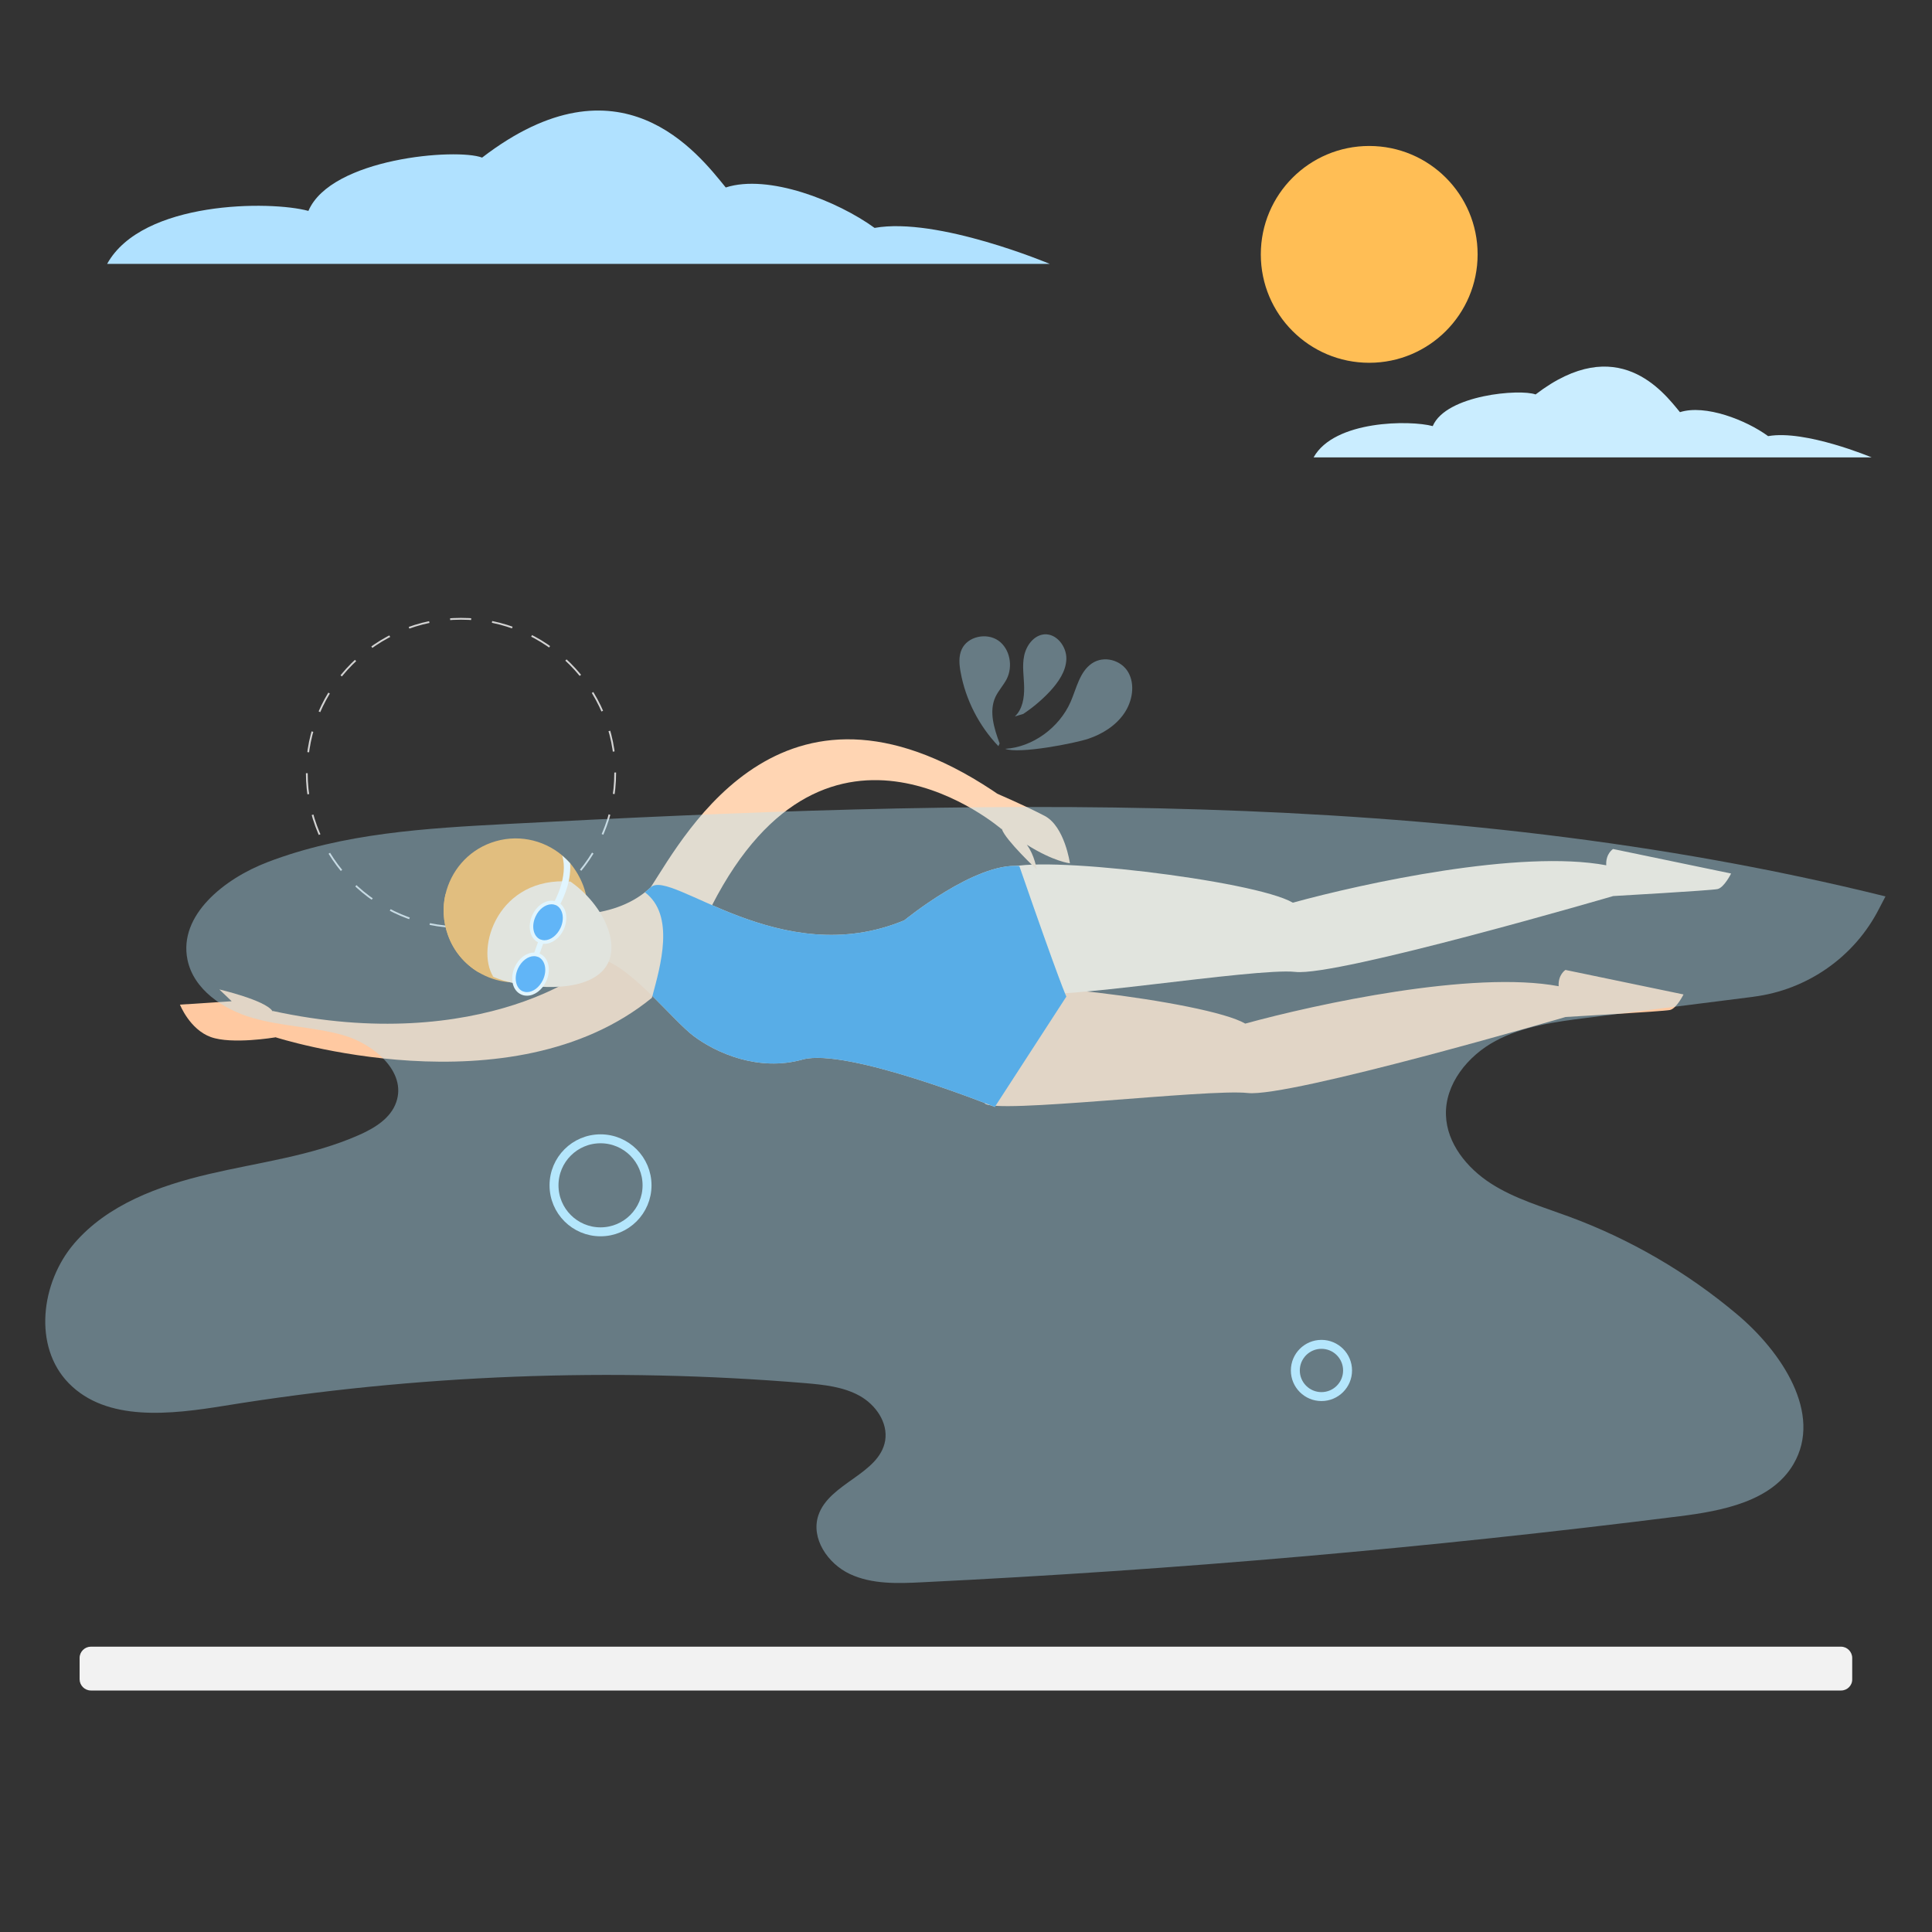
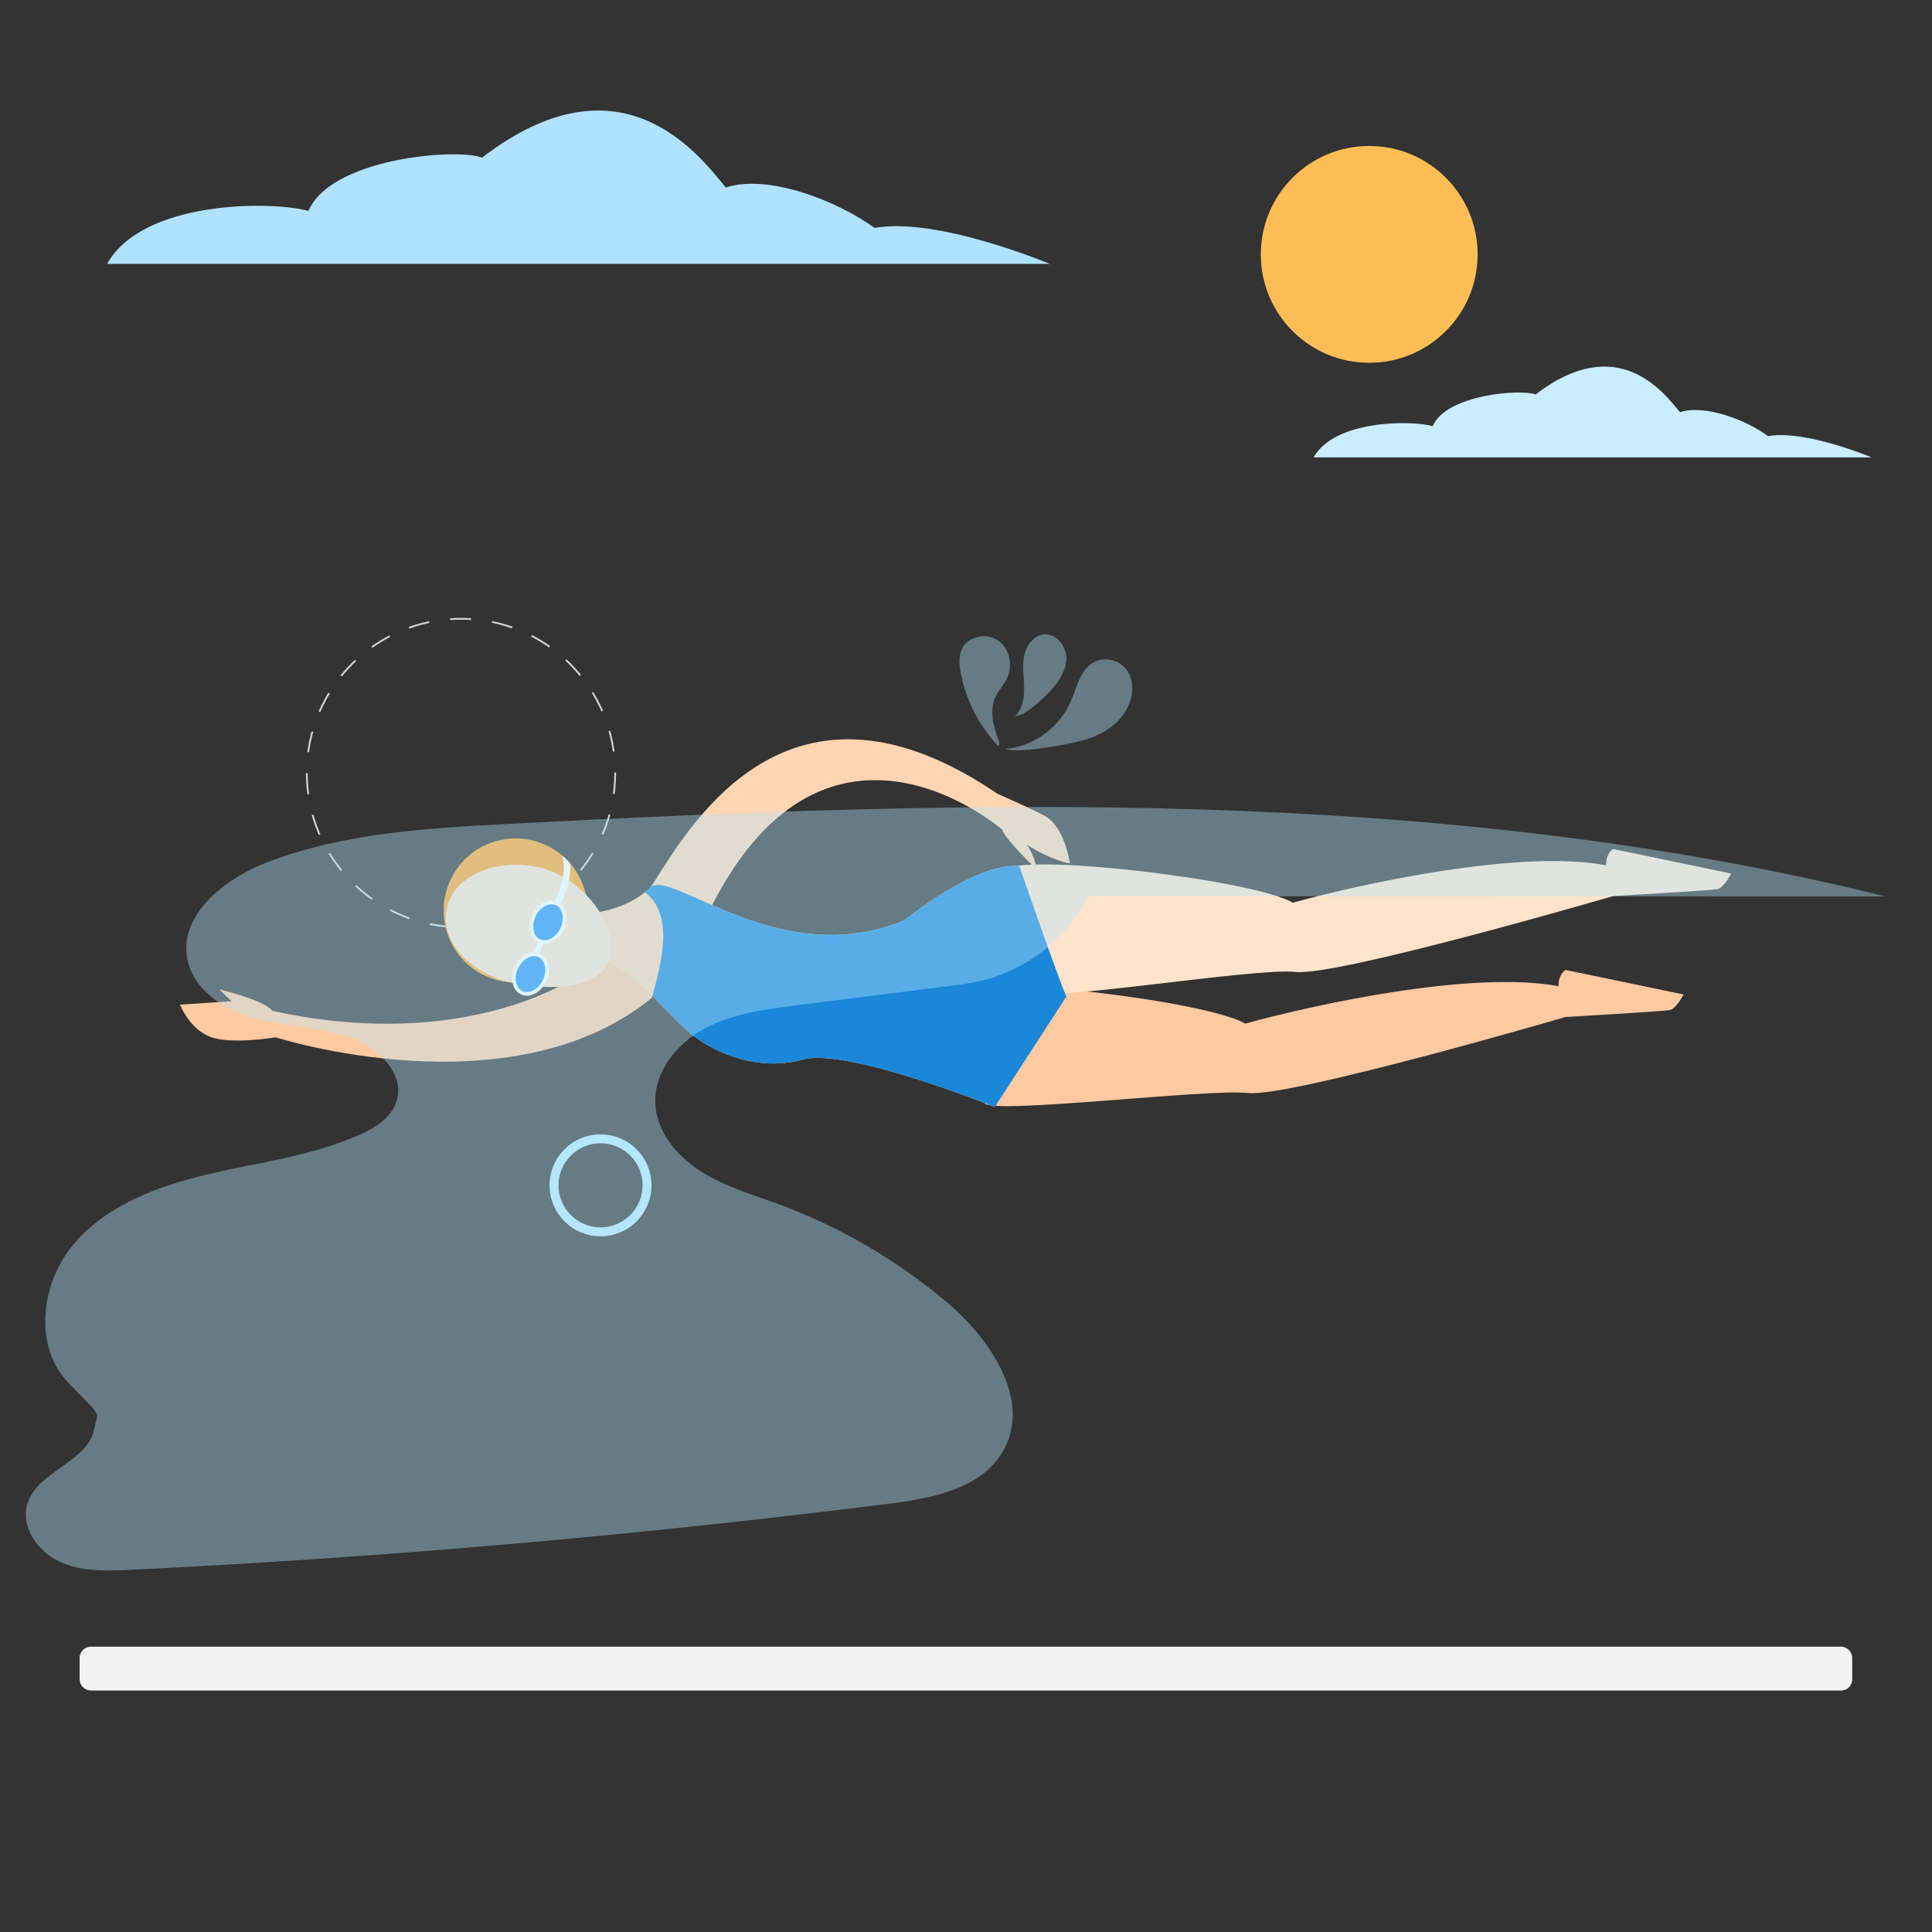
<svg xmlns="http://www.w3.org/2000/svg" enable-background="new 0 0 1080 1080" viewBox="0 0 1080 1080">
  <rect x="0" y="0" width="1080" height="1080" fill="#333333" stroke="none" />
  <circle cx="257.7" cy="432.1" fill="none" r="86.2" stroke="#d3d3d3" stroke-dasharray="11.769 11.769" stroke-miterlimit="10" />
  <path d="m1029.2 945h-978.4c-3.5 0-6.3-2.9-6.3-6.3v-11.9c0-3.5 2.9-6.3 6.3-6.3h978.3c3.5 0 6.3 2.9 6.3 6.3v11.9c.1 3.5-2.8 6.3-6.2 6.3z" fill="#f2f2f2" />
  <path d="m536.4 553.2c14.5-8.2 138.2 6.4 159.7 19 39.8-10.9 127-29.9 175.2-20.9-.4-6.5 3.8-9.1 3.8-9.1l66 13.7s-3.9 7.9-7.6 8.7c-3.8.8-58.3 3.9-58.3 3.9s-154.4 45.1-177.7 42.5c-22.3-2.5-142.8 12.1-147.1 5.7z" fill="#ffc9a1" />
  <path d="m363.7 496.1c20-30.9 75.7-134.9 196.6-50.5-.3 13.8-.3 18-.3 18s-97-84.4-162 42.5c-15.5 13.2-34.3-10-34.3-10z" fill="#ffd5b3" />
  <path d="m335.5 533.5c-.1 7.8-67.3 56.9-183.2 31.6 1.6 14.7 1.6 14.7 1.6 14.7s131.6 42.4 210.5-22c12.8-47.6-28.9-24.3-28.9-24.3z" fill="#ffc9a1" />
  <path d="m563 485.6c14.5-8.2 138.2 6.4 159.7 19 39.8-10.9 127-29.9 175.2-20.9-.4-6.5 3.8-9.1 3.8-9.1l66 13.7s-3.9 7.9-7.6 8.7c-3.8.8-58.3 3.9-58.3 3.9s-154.4 45.1-177.7 42.4c-22.3-2.5-141.6 17.4-145.9 11z" fill="#ffe3ca" />
  <path d="m596.1 557.1-40 61.7s-82.9-33.4-107.5-26.5-48.3-3.7-60.8-13.1c-5.5-4.1-14-13.4-23.1-22.4-11.6-11.3-24.2-22.1-33.1-20.9-15.8 2.2-6.7-24.7-6.7-24.7 11.5-.9 24.9-3.9 35.6-12.4 1.1-.9 2.2-1.8 3.3-2.8 11.2-10.6 72.7 47.4 141.8 18.4 0 0 39.5-32.4 64.2-30.3 22.9 66.2 26.3 73 26.3 73z" fill="#ffd5b3" />
  <path d="m326.1 495.2c7.6 20.9-3.2 44-24.1 51.6-11.9 4.3-24.6 2.7-34.7-3.4-7.6-4.6-13.7-11.7-16.9-20.7-2.7-7.5-3.1-15.4-1.4-22.7 3-12.9 12.2-24.1 25.5-28.9 14.1-5.1 29.1-1.9 39.8 7.1 1.5 1.3 3 2.8 4.4 4.3 3.1 3.7 5.6 8 7.4 12.7z" fill="#ffa42c" />
  <path d="m300.2 484.6c24.4 4.9 44.7 31.3 41.2 49.2s-29.8 20.7-54.1 15.8c-24.4-4.9-41.2-23.4-37.7-41.3 3.5-18 26.2-28.6 50.6-23.7z" fill="#ffe3ca" />
-   <path d="m318.9 492.8c-40.2-3-53.4 36.9-43.1 53.3l-8.5-2.7c-7.6-4.6-13.7-11.7-16.9-20.7-2.7-7.5-3.1-15.4-1.4-22.7l34.2-25.8c0 .1 23 7.1 35.7 18.6z" fill="#ffa42c" />
  <path d="m294.6 555.6c-1 0-2-.2-2.9-.6-4.3-2-5.7-8.4-3-14.1 2.1-4.4 6-7.4 9.8-7.4 1 0 2 .2 2.9.6 4.3 2 5.7 8.4 3 14.1-2 4.4-6 7.4-9.8 7.4z" fill="#2a94f4" />
  <path d="m298.5 534.5c.9 0 1.7.2 2.5.5 3.8 1.8 5 7.5 2.5 12.8-2 4.2-5.6 6.8-8.9 6.8-.9 0-1.7-.2-2.5-.5-3.8-1.8-5-7.5-2.5-12.8 2-4.2 5.6-6.8 8.9-6.8m0-2c-4.2 0-8.5 3.2-10.7 8-2.9 6.3-1.4 13.2 3.5 15.4 1 .5 2.2.7 3.3.7 4.2 0 8.5-3.2 10.7-8 1.4-2.9 1.8-6.1 1.3-8.9-.6-3.1-2.3-5.4-4.7-6.5-1.1-.5-2.2-.7-3.4-.7z" fill="#fff" />
  <path d="m304.4 526.6c-1 0-2-.2-2.9-.6-4.3-2-5.7-8.4-3-14.1 2.1-4.4 6-7.4 9.8-7.4 1 0 2 .2 2.9.6 2.2 1 3.6 3.1 4.2 5.8.5 2.6.1 5.6-1.2 8.3-2.1 4.4-6 7.4-9.8 7.4z" fill="#2a94f4" />
  <path d="m308.3 505.5c.9 0 1.7.2 2.5.5 3.8 1.8 5 7.5 2.5 12.8-2 4.2-5.6 6.8-8.9 6.8-.9 0-1.7-.2-2.5-.5-3.8-1.8-5-7.5-2.5-12.8 1.9-4.2 5.6-6.8 8.9-6.8m0-2c-4.2 0-8.5 3.2-10.7 8-2.9 6.3-1.4 13.2 3.5 15.4 1 .5 2.2.7 3.3.7 4.2 0 8.5-3.2 10.7-8 2.9-6.3 1.4-13.2-3.5-15.4-1-.5-2.1-.7-3.3-.7z" fill="#fff" />
  <path d="m302.3 526.8-2.4 6.7" fill="#2a94f4" stroke="#fff" stroke-miterlimit="10" stroke-width="3" />
  <path d="m318.7 482.6c.9 11.6-5.5 22.7-5.8 23.4l-3.1-1.8c.1-.2 8-14.1 4.5-25.9 1.5 1.3 3 2.7 4.4 4.3z" fill="#fff" />
  <path d="m152.3 565.2c-4-6.1-29.7-12.1-29.7-12.1l6.9 6.6-28.9 1.9s5.4 13.8 17.2 18.1 36 .2 36 .2c4.7-2.3-1.5-14.7-1.5-14.7z" fill="#ffc9a1" />
  <path d="m560.1 463.6c2 6 19.4 22.4 19.4 22.4s-1.1-7.9-5.5-13.8c15.1 9.5 24.1 10.4 24.1 10.4s-2.9-20.6-14.1-26.5c-11.1-5.8-26.1-12.2-26.1-12.2l-4.8 1z" fill="#ffd5b3" />
  <path d="m596.1 557.1-40 61.7s-82.9-33.4-107.5-26.5-48.3-3.7-60.8-13.1c-5.5-4.1-14-13.4-23.1-22.4 4.4-16.5 12.9-45.2-4.2-58 1.1-.9 2.2-1.8 3.3-2.8 11.2-10.6 72.7 47.4 141.8 18.4 0 0 39.5-32.4 64.2-30.3 22.9 66.2 26.3 73 26.3 73z" fill="#1a87d8" />
-   <path d="m1054 501.1c-250.4-62.1-512.6-54-770.4-40.5-45.5 2.4-91.8 5.1-134.2 21.4-24 9.2-49.7 29.6-44.6 54.5 3.4 16.6 19.8 27.7 36.3 32.5s34 5 50.5 9.6c17.4 4.9 35.8 20.6 29.9 37.5-3.1 9.1-12.2 14.6-21.1 18.5-26.3 11.6-55.5 15.1-83.6 21.7s-56.8 17.1-75.4 38.9-23 57.5-3 78c21.3 21.8 57.1 17.5 87.3 12.6 107.1-17.4 216.4-21.6 324.6-12.6 10.4.9 21 2 30.1 7s16.1 15 14.4 25.2c-3.3 18.7-31.2 23.6-37.3 41.6-4.4 12.9 5.2 27.1 17.6 32.9s26.8 5.3 40.5 4.6c141.5-6.9 282.7-19.2 423.3-36.9 24.1-3 51.6-8.4 63.7-29.2 16.4-28.1-6.6-62.7-31.6-83.7-27.8-23.4-59.7-42-93.9-54.6-14.9-5.5-30.5-10-43.8-18.6s-24.5-22.4-25-38.1c-.6-17.4 12.2-33.2 27.7-41.5s33.5-10.7 51-12.9c30.8-3.9 61.7-7.8 92.5-11.7.2 0 .4 0 .6-.1 30.2-3.8 56.6-22.3 70.3-49.2z" fill="#b4e6fc" opacity=".4" />
+   <path d="m1054 501.1c-250.4-62.1-512.6-54-770.4-40.5-45.5 2.4-91.8 5.1-134.2 21.4-24 9.2-49.7 29.6-44.6 54.5 3.4 16.6 19.8 27.7 36.3 32.5s34 5 50.5 9.6c17.4 4.9 35.8 20.6 29.9 37.5-3.1 9.1-12.2 14.6-21.1 18.5-26.3 11.6-55.5 15.1-83.6 21.7s-56.8 17.1-75.4 38.9-23 57.5-3 78s16.1 15 14.4 25.2c-3.3 18.7-31.2 23.6-37.3 41.6-4.4 12.9 5.2 27.1 17.6 32.9s26.8 5.3 40.5 4.6c141.5-6.9 282.7-19.2 423.3-36.9 24.1-3 51.6-8.4 63.7-29.2 16.4-28.1-6.6-62.7-31.6-83.7-27.8-23.4-59.7-42-93.9-54.6-14.9-5.5-30.5-10-43.8-18.6s-24.5-22.4-25-38.1c-.6-17.4 12.2-33.2 27.7-41.5s33.5-10.7 51-12.9c30.8-3.9 61.7-7.8 92.5-11.7.2 0 .4 0 .6-.1 30.2-3.8 56.6-22.3 70.3-49.2z" fill="#b4e6fc" opacity=".4" />
  <path d="m572 399.1c5.4-3.6 10.4-7.8 14.9-12.6 4.7-5.1 9-11.2 9.2-18.1s-5.4-14.3-12.3-13.8c-5.9.5-10.1 6.2-11.3 12s-.1 11.7 0 17.6-.9 12.3-5.2 16.3" fill="#b4e6fc" opacity=".4" />
  <path d="m771.3 255.7h275s-37.1-15.6-57.9-11.9c-12.3-9-35.1-17.9-49.3-13.4-9.2-11.2-34.8-45.1-80.7-9.9-8.5-3.2-50 .1-57.5 17.7-12.5-3.4-55-3.4-66.6 17.5z" fill="#caedff" />
  <path d="m122.3 147.5h464.5s-62.7-26.4-97.9-20.1c-20.8-15.1-59.3-30.3-83.2-22.6-15.5-19-58.9-76.1-136.2-16.7-14.3-5.4-84.4.2-97.1 29.8-21.1-5.8-92.9-5.8-112.5 29.6z" fill="#b0e1ff" />
  <circle cx="765.4" cy="142.2" fill="#ffbe55" r="60.6" />
  <path d="m558.1 417.1c-10.8-11.3-18.3-25.9-21.1-41.3-.8-4.3-1.2-8.9.6-12.8 3.3-7.3 13.9-9.5 20.5-4.9 6.5 4.6 8.3 14.4 4.6 21.6-1.8 3.4-4.5 6.3-6.2 9.8-3.8 8.1-.8 17.7 2.3 26.1" fill="#b4e6fc" opacity=".4" />
  <path d="m561.9 418.6c15.2-.9 30.2-11.7 36.6-26.3 3.3-7.6 5-16.7 11.8-21.4s16.5-1.9 20.4 4.9 2.4 16.2-2.3 23c-4.7 6.9-12.2 11.5-19.8 14.1s-38.8 8.7-46.7 5.7" fill="#b4e6fc" opacity=".4" />
  <g fill="none" stroke="#b4e6fc" stroke-miterlimit="10" stroke-width="5">
-     <circle cx="738.7" cy="766.1" r="14.6" />
    <circle cx="335.7" cy="662.6" r="26" />
  </g>
</svg>